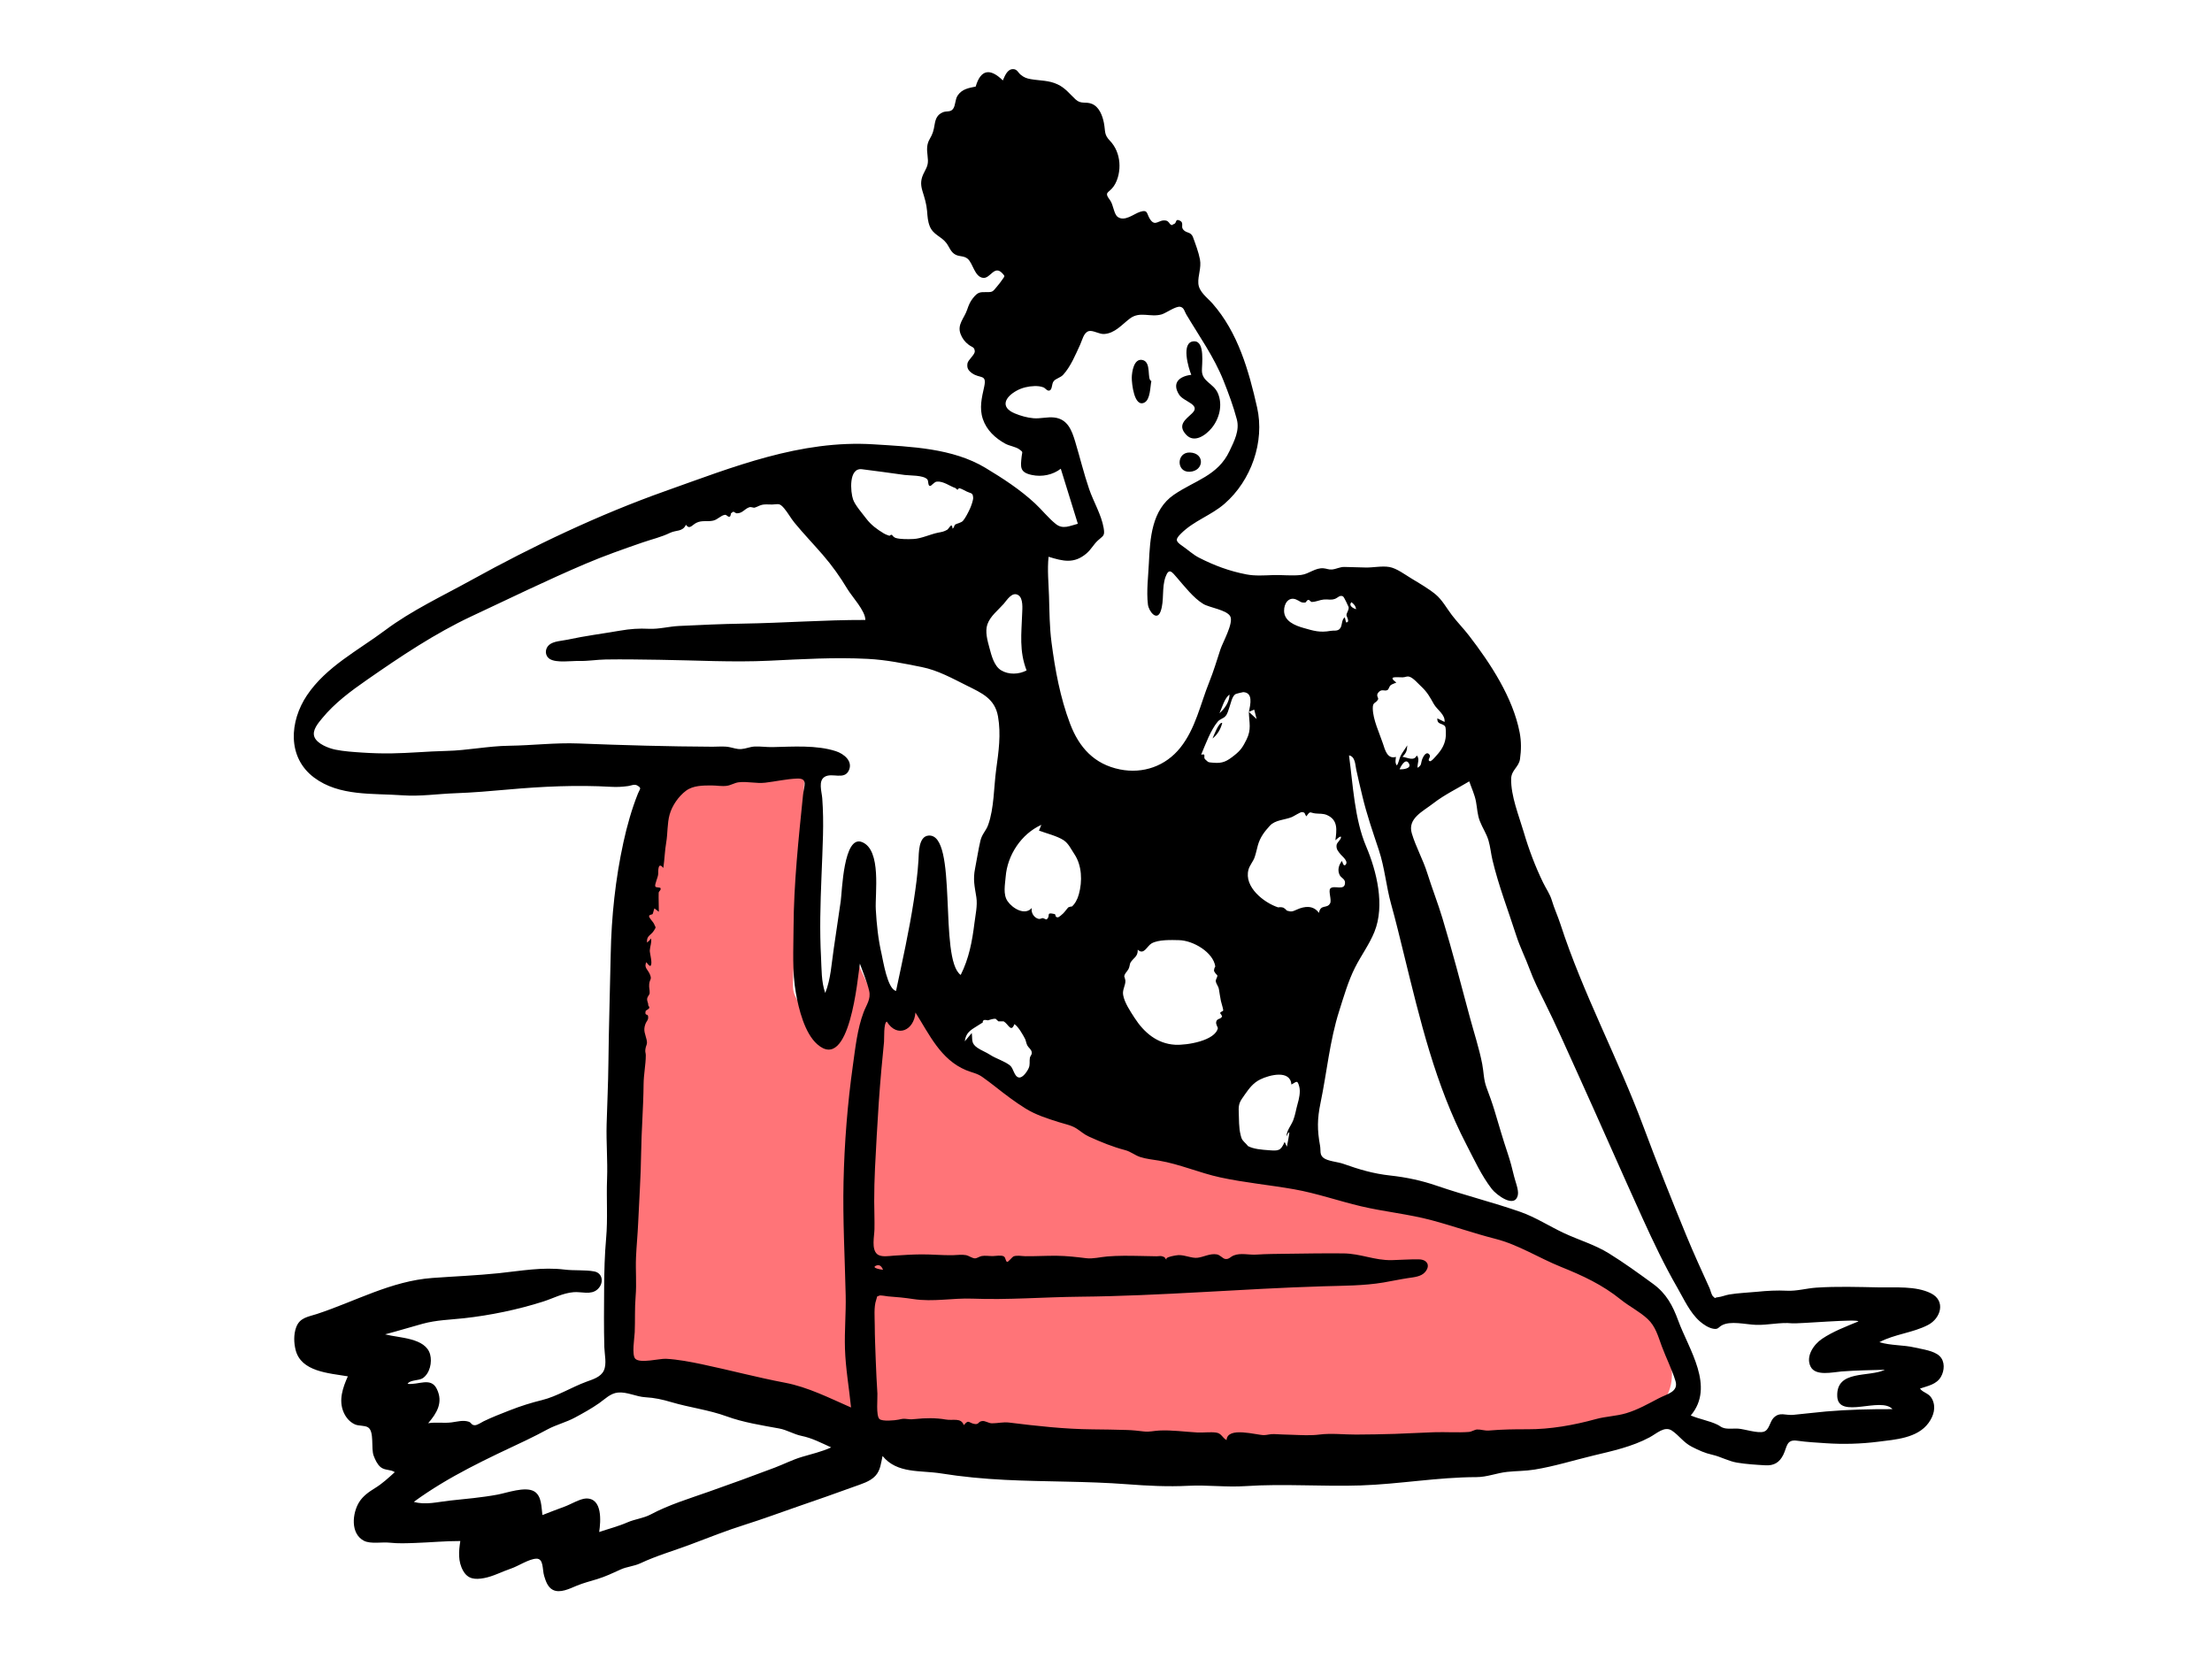
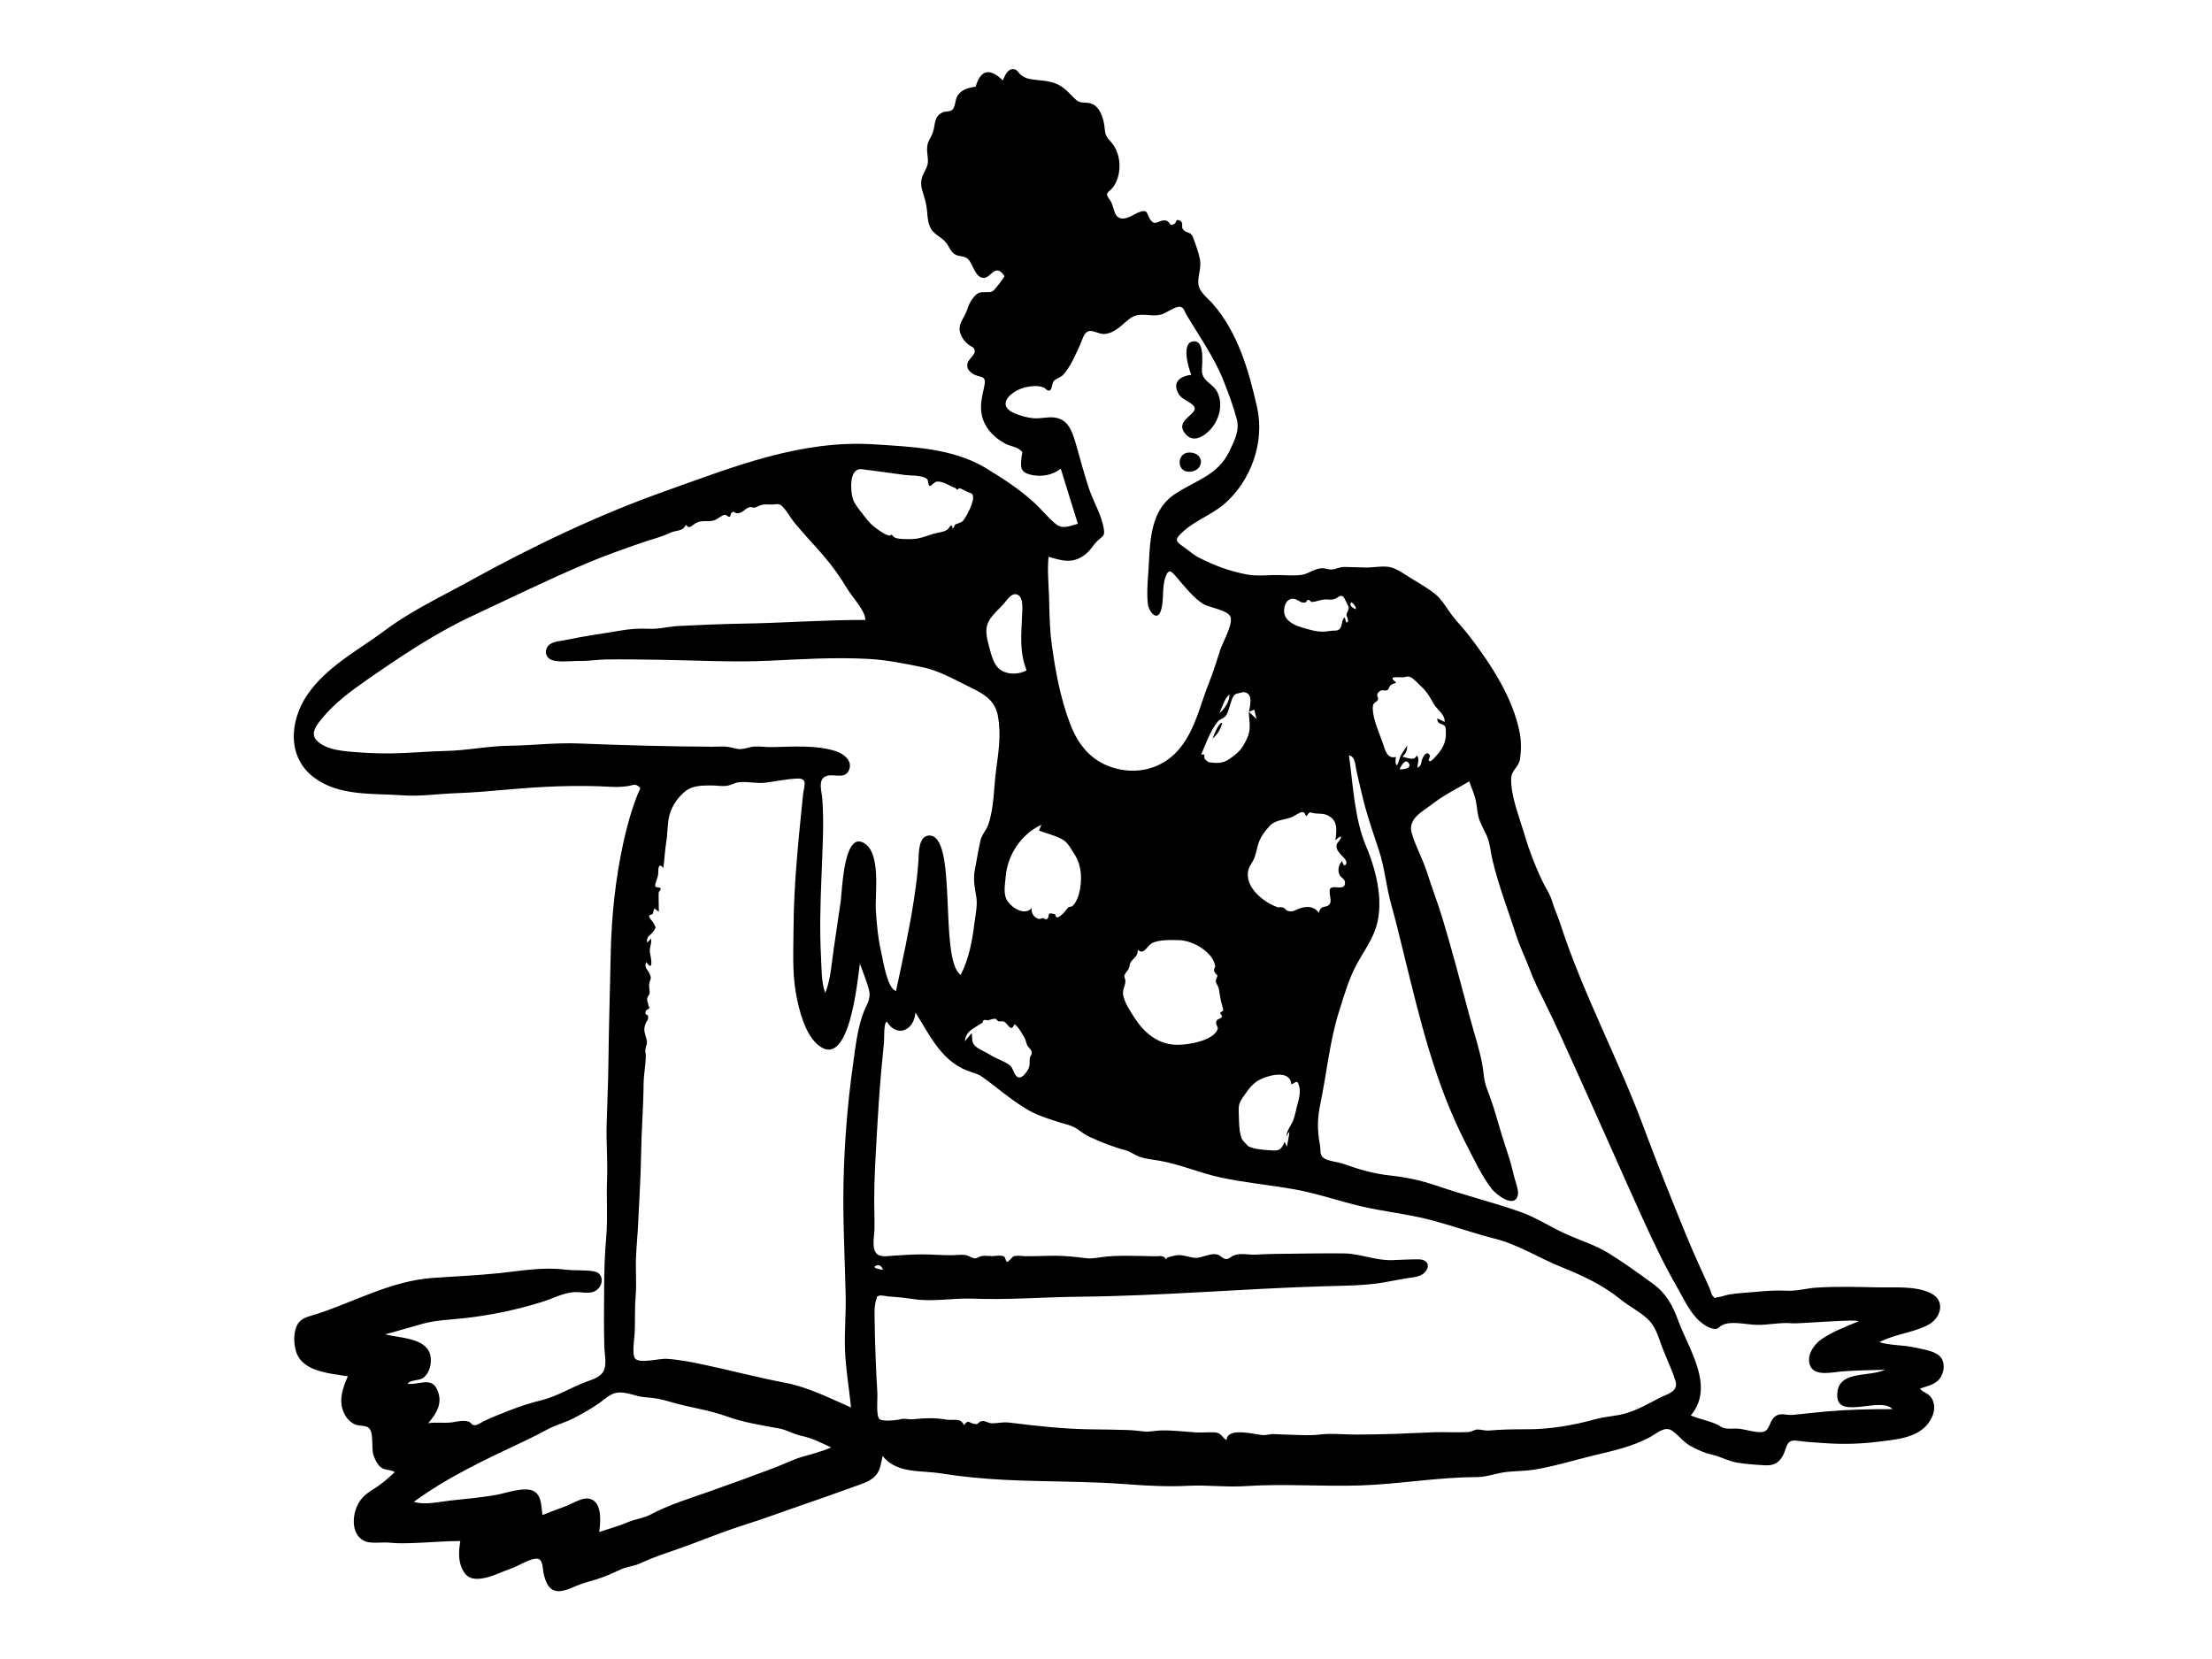
<svg xmlns="http://www.w3.org/2000/svg" width="1024" height="768" viewBox="0 0 1024 768" fill="none">
  <g clip-path="url(#clip0_1707_242)">
-     <path fill-rule="evenodd" clip-rule="evenodd" d="M281.53 633.819C281.649 593.194 282.43 552.555 283.801 511.953C284.819 481.861 286.123 451.747 288.646 421.739C289.645 409.851 290.807 397.953 292.636 386.16C293.769 378.858 294.81 370.903 297.891 364.104C298.9 361.879 299.874 360.432 302.02 359.294C309.956 355.082 320.829 354.463 329.578 353.574C343.922 352.117 358.441 351.697 372.855 351.994C372.01 367.498 371.166 383.002 370.322 398.505C369.672 410.446 369.021 422.387 368.371 434.327C367.961 441.864 366.971 449.615 367.127 457.164C367.254 463.314 374.486 469.199 378.162 474.001C382.671 460.208 387.18 446.415 391.69 432.622C394.074 438.778 396.622 444.881 399.394 450.871C401.223 454.822 403.085 458.889 405.51 462.521C407.726 465.839 408.375 466.307 412.226 465.741C416.862 465.06 420.382 463.685 423.122 467.131C425.551 470.186 427.813 473.302 430.449 476.202C459.556 508.215 504.41 528.096 545.971 537.09C570.45 542.386 595.144 546.687 619.613 552.088C656.973 560.334 695.347 568.465 731.03 582.56C736.622 584.769 742.275 587.142 747.377 590.356C753.003 593.899 757.021 599.26 760.914 604.568C770.426 617.538 781.577 638.811 766.906 652.348C755.659 662.726 738.086 663.768 723.475 664.936C708.372 666.144 693.216 666.733 678.075 667.225C636.835 668.565 595.556 668.855 554.297 668.894C516.6 668.923 478.897 668.71 441.207 667.989C424.108 667.662 407.631 668.059 391.086 663.671C357.224 654.692 323.459 645.344 289.68 636.06C286.964 635.314 284.247 634.567 281.53 633.819Z" fill="#FF7478" />
    <path fill-rule="evenodd" clip-rule="evenodd" d="M625.631 278.773C624.049 280.417 626.613 281.683 627.767 282.042C627.581 280.456 626.816 279.739 625.631 278.773ZM408.801 587.823C408.191 586.385 407.281 585.202 405.618 585.881C402.868 587.002 408.431 587.808 408.801 587.823ZM647.891 356.111C649.028 356.252 653.677 355.961 652.24 353.431C650.574 350.499 648.284 355.203 647.891 356.111ZM564.524 330.172C566.968 328.077 569.158 324.874 569.184 321.546C566.88 323.075 565.649 327.807 564.524 330.172ZM623.131 288.108C625.167 288.211 623.304 285.345 623.324 284.774C623.366 283.549 624.512 282.497 624.326 281.044C624.319 280.985 622.267 276.391 621.726 276.099C620.203 275.279 619.318 276.782 617.951 277.247C615.927 277.936 614.939 277.328 612.766 277.54C610.851 277.727 609.238 278.659 607.236 278.658C606.761 278.658 606.235 277.65 605.689 277.706C604.838 277.793 604.757 278.878 604.155 278.932C602.04 279.12 601.917 278.28 599.944 277.491C596.665 276.179 594.364 279.231 594.438 282.838C594.535 287.616 599.519 289.569 603.338 290.667C608.263 292.082 610.999 292.935 616.003 292.044C617.45 291.785 618.92 292.246 620.062 291.248C621.597 289.906 620.783 287.075 622.535 285.767C622.734 286.547 622.932 287.328 623.131 288.108ZM449.862 478.209C450.271 481.331 449.413 482.939 452.442 485.031C454.23 486.267 456.478 487.08 458.372 488.318C461.115 490.111 465.226 491.263 467.659 493.325C469.204 494.634 469.479 498.34 471.621 498.789C473.444 499.17 475.617 495.876 476.242 494.393C476.934 492.75 476.472 491.397 476.753 489.756C476.942 488.655 477.766 488.426 477.621 487.132C477.47 485.775 476.154 485.058 475.582 483.981C475.07 483.016 474.915 481.647 474.514 480.885C473.567 479.092 471.466 475.283 469.593 474.096C468.015 478.238 466.819 474.041 464.631 472.825C463.815 472.803 462.998 472.795 462.182 472.804C461.759 472.401 461.328 472.006 460.891 471.62C459.882 471.526 458.22 472.065 457.31 472.346C456.81 472.232 456.303 472.165 455.789 472.146C455.107 472.345 454.836 472.725 454.98 473.285C455.277 473.149 453.629 474.149 453.472 474.256C450.219 476.466 447.235 477.348 446.632 482.049C447.709 480.77 448.786 479.489 449.862 478.209ZM475.232 310.355C471.754 301.341 472.858 293.399 473.194 283.964C473.273 281.749 473.745 276.997 471.43 275.527C468.541 273.694 466.137 277.84 464.628 279.556C462.038 282.501 458.423 285.205 457.096 289.027C455.924 292.399 457.133 296.536 458.027 299.877C458.991 303.477 460.183 308.317 463.46 310.311C466.96 312.44 471.705 312.231 475.232 310.355ZM597.836 502.061C597.335 495.152 587.726 497.573 583.405 499.703C580.174 501.296 578.366 503.725 576.331 506.613C574.021 509.892 573.264 510.808 573.448 514.706C573.617 518.262 573.419 521.839 574.31 525.377C574.762 527.173 574.863 527.49 576.055 528.727C576.052 528.724 578.119 530.783 577.544 530.454C580.21 531.976 584.186 532.231 587.318 532.467C591.795 532.803 592.872 532.864 594.689 528.609C595.038 529.35 595.388 530.09 595.736 530.831C595.848 530.307 597.092 524.092 596.805 524.153C596.303 524.261 595.764 525.707 595.518 526.075C595.674 523.212 597.712 521.072 598.699 518.519C599.608 516.172 599.981 513.514 600.682 511.086C601.36 508.736 602.119 505.467 601.463 503.028C600.591 499.789 600.316 500.711 597.836 502.061ZM655.85 349.765C657.411 351.236 656.02 353.615 656.223 355.437C658.345 354.136 657.609 353.439 658.431 351.322C658.96 349.959 660.52 347.351 661.882 349.585C662.455 350.524 660.561 351.814 661.843 352.366C662.597 352.69 664.603 350.166 664.97 349.769C667.499 347.031 669.117 344.232 669.326 340.498C669.384 339.476 669.369 336.926 669.006 336.339C667.955 334.645 665.159 335.647 665.399 332.55C666.512 333.104 667.625 333.657 668.738 334.211C669.084 330.728 665.325 328.667 663.754 325.903C661.964 322.754 660.802 320.463 657.886 317.754C656.54 316.503 654.35 313.926 652.602 313.324C651.243 312.856 650.692 313.547 649.321 313.56C646.455 313.587 642.147 312.812 646.414 315.992C645.547 316.399 644.408 316.652 643.669 317.293C643.121 317.768 642.916 319.125 642.274 319.45C640.888 320.15 639.851 318.784 638.286 320.339C636.639 321.978 638.325 323.011 637.958 323.733C636.903 325.81 635.451 324.777 635.498 327.943C635.575 333.163 638.581 339.342 640.199 344.22C641.15 347.087 642.213 351.57 646.224 350.395C646.072 351.775 645.723 353.113 646.619 354.344C647.456 353.359 647.756 351.197 648.32 350.04C649.152 348.336 650.506 346.69 651.462 345.033C651.322 347.652 651.038 348.38 649.258 350.363C651.6 350.65 654.485 352.527 655.85 349.765ZM484.491 425.627C486.639 424 483.818 422.185 488.056 423.108C489.137 423.344 488.051 424.608 489.683 424.654C490.299 424.671 491.81 423.155 492.237 422.799C492.628 422.473 494.384 420.106 494.666 419.953C494.194 420.207 496.798 419.198 495.985 419.853C497.536 418.604 498.717 416.55 499.414 414.053C501.124 407.932 500.88 400.618 497.335 395.36C495.849 393.156 494.663 390.466 492.424 388.987C489.387 386.981 484.367 385.788 480.975 384.514L482.073 381.843C472.761 386.052 466.339 395.877 465.555 405.859C465.273 409.45 464.25 414.01 466.437 417.193C468.719 420.516 474.474 424.009 477.652 420.318C477.169 422.375 478.586 424.835 480.76 425.363C481.582 425.563 482.358 424.966 482.722 425.019C483.185 425.085 484.162 425.693 484.491 425.627ZM399.011 217.217C392.754 216.472 393.724 227.774 394.898 231.168C395.844 233.906 399.235 237.716 401.029 240.101C403.167 242.942 406.019 245.063 409.052 246.876C410.092 247.497 410.853 247.696 411.75 248.043C412.069 247.726 412.45 247.561 412.895 247.547C413.286 248.199 413.84 248.687 414.556 249.01C416.831 249.718 420.596 249.61 422.857 249.515C426.501 249.361 430.756 247.264 434.381 246.565C436.075 246.238 437.018 246.106 438.516 245.226C439.271 244.783 440.749 241.368 440.96 244.722C441.894 244.147 441.599 243.201 442.282 242.78C442.934 242.378 445.019 241.991 445.796 241.106C446.88 239.872 448.321 237.057 449.075 235.371C449.56 234.289 450.588 231.501 450.507 230.375C450.335 227.99 449.566 228.539 447.528 227.551C446.166 226.891 445.382 226.338 444.021 225.973C443.863 225.931 443.485 226.744 443.218 226.674C442.751 226.553 442.563 226.015 442.236 225.91C439.75 225.104 436.816 222.715 433.742 222.946C432.415 223.046 431.172 225.068 430.49 224.965C429.442 224.806 429.965 222.654 429.234 221.874C427.369 219.888 421.147 220.209 418.731 219.865C412.164 218.929 405.59 218.056 399.011 217.217ZM618.19 389.004C618.789 384.315 619.527 379.658 614.385 377.35C612.455 376.484 610.849 376.797 608.87 376.562C606.299 376.256 606.673 375.149 604.765 377.908C603.71 376.553 604.411 376.113 602.684 375.952C601.971 375.886 598.86 377.91 598.051 378.241C594.676 379.622 590.378 379.494 587.832 382.279C585.358 384.986 583.357 387.588 582.314 391.281C581.788 393.141 581.442 395.068 580.792 396.894C580.089 398.869 578.508 400.571 577.967 402.546C575.764 410.586 585.129 417.924 591.707 420.057C592.554 419.883 593.385 419.938 594.2 420.22C594.774 420.599 595.288 421.046 595.744 421.561C597.814 422.21 598.306 421.996 600.412 421.046C603.884 419.481 607.94 418.948 610.568 422.61C611.379 418.348 614.338 420.884 615.761 418.139C616.547 416.625 614.83 412.431 615.825 411.34C617.514 409.487 622.782 412.782 622.646 408.454C622.596 406.877 620.804 406.355 620.183 405.109C619.068 402.872 619.687 400.504 621.237 398.538C621.382 398.877 621.943 401.106 622.686 400.516C624.656 398.949 621.417 396.481 620.71 395.626C619.545 394.217 618.485 393.141 618.745 391.174C618.906 389.954 620.863 388.685 620.793 387.499C620.739 386.596 618.321 388.899 618.19 389.004ZM526.691 439.629C526.824 442.916 524.724 443.345 523.341 445.606C522.965 446.222 522.94 447.697 522.414 448.6C521.432 450.293 520.749 450.398 520.434 452.047C520.469 451.863 520.96 453.681 520.972 453.888C521.107 456.208 519.494 458.063 519.938 460.614C520.561 464.203 523.288 468.2 525.211 471.185C529.558 477.933 535.635 483.164 543.96 483.641C549.52 483.96 562.601 481.737 563.793 475.924C563.479 475.25 563.213 474.556 562.996 473.842C562.868 472.809 563.251 472.104 564.145 471.727C564.831 471.546 565.368 471.165 565.755 470.582C565.567 469.991 565.257 469.471 564.827 469.023C564.981 468.245 566.292 468.207 566.271 467.705C566.232 466.771 565.41 464.43 565.19 463.365C564.808 461.525 564.599 459.773 564.264 457.921C563.992 456.423 563.073 455.683 562.837 454.309C562.675 453.372 563.627 452.522 563.546 451.528C562.92 450.967 562.411 450.313 562.021 449.566C561.977 448.79 562.168 448.07 562.594 447.407C561.66 440.87 552.41 435.379 545.83 435.229C542.295 435.148 536.259 434.894 533.08 436.741C530.955 437.975 529.53 442.352 526.691 439.629ZM384.782 670.044C380.135 667.949 375.973 665.717 370.996 664.7C367.404 663.965 364.32 661.947 360.71 661.289C352.713 659.831 344.076 658.486 336.406 655.682C328.182 652.674 319.226 651.597 310.797 649.097C306.647 647.866 303.025 647.059 298.733 646.821C294.551 646.59 290.252 644.258 286.072 644.652C282.578 644.982 280.086 647.666 277.352 649.579C273.807 652.06 269.941 654.199 266.131 656.248C262.088 658.423 257.584 659.513 253.594 661.634C250.281 663.394 247.027 665.112 243.611 666.726C225.462 675.302 207.937 683.313 191.57 695.245C196.848 696.851 202.852 695.25 208.097 694.684C215.552 693.878 222.98 693.273 230.361 691.892C234.68 691.085 243.11 688.004 247.234 690.372C250.858 692.452 250.58 697.792 251.1 701.364C254.521 700.044 257.927 698.69 261.378 697.45C264.092 696.475 268.496 693.794 271.262 693.7C278.967 693.439 278.125 704.252 277.375 709.214C281.877 707.685 286.158 706.618 290.522 704.724C294.02 703.205 297.883 702.87 301.281 701.059C309.724 696.559 319.092 693.739 328.132 690.545C338.331 686.94 348.508 683.268 358.62 679.422C362.776 677.841 366.875 675.754 371.127 674.472C375.705 673.091 380.392 672.053 384.782 670.044ZM485.413 257.744C484.767 263.826 485.433 269.959 485.619 276.048C485.837 283.178 485.846 290.232 486.769 297.32C488.435 310.107 490.78 322.897 495.358 334.996C499.526 346.016 506.56 353.808 518.472 356.19C529.174 358.329 539.604 354.66 546.415 346.109C553.48 337.242 555.65 326.043 559.787 315.766C561.81 310.741 563.308 305.688 564.995 300.546C566.007 297.466 571.023 288.624 569.588 285.46C568.187 282.371 559.92 281.315 557.058 279.598C552.511 276.869 548.306 271.398 544.836 267.4C542.511 264.721 541.153 262.74 539.585 266.99C537.7 272.097 539.066 277.997 537.307 282.951C535.576 287.822 531.798 283.017 531.41 279.842C530.666 273.746 531.561 266.821 531.849 260.694C532.386 249.276 533.135 236.07 543.431 229.03C553.189 222.358 563.78 220.282 569.198 208.763C571.37 204.145 573.923 199.307 572.566 194.14C570.998 188.177 568.677 181.941 566.394 176.21C562.008 165.204 555.139 155.621 549.134 145.516C548.323 144.153 548.153 142.406 546.381 142.021C544.377 141.585 539.699 144.994 537.756 145.544C532.465 147.04 527.737 143.936 523.069 147.449C519.323 150.269 516.147 154.327 511.093 154.622C508.917 154.749 505.964 152.806 504.089 153.27C501.7 153.861 501.009 157.426 500.088 159.429C497.973 164.025 495.613 169.784 492.125 173.541C490.941 174.816 488.849 175.21 487.838 176.397C486.661 177.776 487.315 180.576 485.629 180.827C484.652 180.972 483.872 179.647 483.05 179.331C481.653 178.793 480.283 178.69 478.788 178.734C476.022 178.815 473.152 179.483 470.721 180.807C465.068 183.885 462.979 188.566 469.773 191.381C472.496 192.51 475.453 193.35 478.399 193.612C481.632 193.899 484.903 192.89 488.1 193.284C494.265 194.043 496.161 199.199 497.757 204.497C499.951 211.785 501.724 219.164 504.188 226.376C506.201 232.268 509.858 238.257 510.914 244.412C511.563 248.193 510.713 247.911 508.189 250.249C506.266 252.029 505.11 254.366 503.027 256.152C497.219 261.131 492.158 259.804 485.413 257.744ZM860.289 611.727C860.112 610.428 832.583 612.912 829.455 612.59C824.111 612.04 818.422 613.503 812.897 613.316C808.013 613.15 800.968 611.253 796.936 613.624C795.441 614.503 795.404 615.541 793.044 615.093C790.851 614.677 788.541 613.127 786.899 611.69C782.33 607.692 779.538 601.402 776.55 596.217C770.569 585.841 765.447 575.09 760.483 564.178C750.258 541.703 740.42 519.1 730.206 496.62C725.154 485.501 720.283 474.362 714.834 463.449C712.509 458.791 709.956 453.682 708.166 448.803C706.215 443.482 703.65 438.487 701.901 433.032C698.194 421.479 693.764 410.098 690.926 398.217C690.207 395.209 689.94 392.059 689.074 389.094C688.15 385.927 686.263 383.219 685.08 380.153C683.874 377.029 683.871 374.241 683.271 371.048C682.672 367.866 681.21 364.764 680.157 361.716C674.736 364.985 668.563 367.96 663.574 371.845C658.667 375.668 651.507 378.87 653.561 385.781C655.429 392.067 658.737 397.847 660.705 404.125C662.913 411.168 665.625 418.053 667.756 425.112C672.329 440.267 676.332 455.6 680.427 470.891C682.351 478.075 684.755 485.273 686.165 492.58C686.899 496.381 686.779 499.78 688.161 503.462C689.511 507.061 690.791 510.582 691.9 514.267C693.874 520.826 695.758 527.399 697.942 533.89C699.124 537.403 700.069 540.955 700.909 544.564C701.418 546.745 703.149 550.94 702.662 553.198C701.264 559.7 692.664 553.075 690.606 550.421C685.831 544.265 682.406 536.734 678.83 529.841C664.472 502.163 657.412 472.31 650.009 442.18C648.063 434.259 646.184 426.409 643.997 418.57C641.705 410.356 641.038 401.768 638.333 393.6C635.538 385.161 632.687 377.028 630.634 368.345C629.685 364.325 628.681 360.307 627.838 356.264C627.388 354.105 627.369 350.134 624.494 349.704C626.345 363.252 627.029 379.124 632.428 391.83C637.322 403.354 641.212 419.143 636.264 431.378C633.885 437.262 630.121 442.287 627.291 447.892C624.126 454.159 622.064 461.354 619.943 468.032C615.551 481.86 614.255 496.403 611.316 510.548C609.775 517.962 609.745 523.033 611.082 530.328C611.512 532.677 610.753 534.544 612.731 536.05C614.721 537.565 619.323 537.871 621.782 538.74C629.247 541.379 635.665 543.315 643.57 544.18C651.037 544.998 658.049 546.481 665.161 548.927C677.977 553.334 691.304 556.628 703.897 561.046C710.785 563.463 717.428 567.769 724.05 570.857C730.938 574.07 738.245 576.169 744.738 580.179C751.733 584.497 758.65 589.512 765.278 594.353C771.418 598.837 774.361 604.411 776.917 611.389C781.776 624.655 794.027 641.871 782.711 655.257C786.678 656.981 791.218 657.666 795.019 659.509C796.331 660.146 796.722 660.767 798.214 661.133C800.165 661.612 802.676 661.229 804.674 661.359C807.564 661.547 813.654 663.626 816.472 662.786C819.106 662 819.221 658.179 821.113 656.293C823.919 653.497 826.612 655.3 830.045 654.989C835.13 654.528 840.196 653.861 845.284 653.417C855.55 652.522 865.787 652.311 876.087 652.335C870.725 646.384 851.006 657.215 850.522 646.435C849.961 633.961 865.186 637.703 872.587 634.105C865.86 634.303 859.133 634.368 852.419 634.901C848.345 635.225 840.512 637.175 838.208 632.698C835.732 627.884 839.716 622.316 843.447 619.802C848.61 616.324 854.577 614.106 860.289 611.727ZM299.213 445.402C297.979 447.862 299.89 448.853 300.756 450.836C301.952 453.576 300.771 453.031 300.531 455.609C300.37 457.338 300.842 458.154 300.744 459.773C300.703 460.462 299.723 461.377 299.608 462.161C299.401 463.568 300.162 464.216 300.079 465.238C300.038 465.745 300.694 465.835 300.56 466.57C300.444 467.211 298.968 467.662 298.881 468.065C298.381 470.402 299.782 469.232 299.996 470.34C300.354 472.189 299.314 472.506 298.722 474.207C297.701 477.14 298.688 478.507 299.319 481.257C299.853 483.576 299.06 483.592 298.759 485.807C298.576 487.15 298.964 487.314 298.958 488.563C298.94 492.877 297.975 497.363 297.935 501.934C297.84 512.752 296.924 523.413 296.787 534.205C296.652 544.809 295.88 555.545 295.416 566.282C295.19 571.517 294.659 576.734 294.43 581.97C294.163 588.05 294.758 594.101 294.246 600.157C293.781 605.662 294.06 611.185 293.832 616.705C293.725 619.324 292.377 627.249 294.097 629.01C296.331 631.296 305.383 628.862 308.311 629.023C313.815 629.324 319.618 630.432 325.011 631.568C337.792 634.26 350.602 637.688 363.388 640.103C374.049 642.116 384.051 647.237 393.974 651.571C393.065 642.455 391.46 633.562 391.163 624.374C390.897 616.116 391.675 607.901 391.492 599.653C391.101 582.055 390.104 564.652 390.497 547.057C390.898 529.165 392.34 510.896 394.831 493.174C395.976 485.031 396.869 476.356 399.782 468.619C401.102 465.114 403.251 462.544 402.359 458.688C401.392 454.512 399.482 450.146 398.07 446.096C397.032 452.692 393.374 496.645 378.346 483.432C372.478 478.273 369.761 467.096 368.449 459.772C366.677 449.871 367.313 439.465 367.359 429.446C367.451 409.033 369.696 388.208 371.755 367.907C372.166 363.852 374.214 360.226 369.012 360.42C364.135 360.603 359.123 361.758 354.273 362.327C350.075 362.819 345.86 361.621 341.86 362.157C340.026 362.403 338.404 363.489 336.552 363.764C334.215 364.111 331.773 363.603 329.42 363.606C325.455 363.611 320.858 363.59 317.567 366.057C314.11 368.648 311.146 372.936 309.985 377.082C308.825 381.229 309.135 385.896 308.401 390.038C307.782 393.529 307.65 397.837 307.071 401.802C304.562 398.658 304.723 403.196 304.696 404.537C304.665 406.157 302.922 409.435 303.371 410.385C303.661 410.998 305.609 410.674 305.774 411.154C306.113 412.144 304.94 412.562 304.919 413.302C304.836 416.186 305.001 419.167 304.994 422.075C304.314 421.555 303.632 421.035 302.951 420.514C302.593 421.292 302.48 422.306 302.139 423.093C301.985 423.451 300.547 423.352 300.479 424.056C300.39 424.975 302.402 426.745 302.79 427.749C303.485 429.543 303.928 428.835 302.75 430.769C301.394 432.996 299.174 433.12 299.529 436.357C300.247 435.807 300.873 435.167 301.409 434.438C301.745 436.37 300.905 438.073 300.803 439.997C300.736 441.255 302.267 446.276 301.113 447.116C300.628 447.47 299.331 445.538 299.213 445.402ZM400.607 286.994C400.616 282.756 394.429 276.238 392.301 272.691C388.907 267.032 385.257 261.909 380.942 256.908C376.607 251.884 371.979 247.095 367.775 241.961C366.035 239.838 364.744 237.358 362.97 235.279C360.753 232.683 360.285 233.481 357.539 233.55C355.451 233.603 354.089 233.248 352.159 233.868C351.134 234.197 350.47 234.686 349.369 234.989C348.68 235.18 347.771 234.511 346.846 234.834C344.558 235.631 343.78 237.671 341.019 237.629C340.688 237.624 339.628 236.839 339.475 236.883C339.288 236.937 338.43 237.592 338.46 237.585C338.276 237.627 338.329 238.926 337.839 239.151C337.001 239.537 336.407 238.243 335.644 238.327C333.716 238.539 332.282 240.529 330.149 241.011C327.409 241.63 325.039 240.727 322.422 242.002C320.331 243.02 319.274 245.336 317.535 242.942C315.96 246.286 313.061 245.273 310.165 246.682C306.127 248.647 301.75 249.643 297.45 251.127C288.603 254.18 279.694 257.308 271.07 260.983C253.181 268.607 235.857 277.061 218.368 285.257C201.264 293.273 185.444 303.902 170.051 314.602C162.504 319.847 155.001 325.357 149.114 332.54C147.33 334.716 144.351 338.096 145.553 341.158C146.825 344.396 152.201 346.406 155.241 347.027C159.227 347.843 163.609 348.116 167.667 348.387C172.048 348.681 176.754 348.826 181.09 348.767C189.636 348.649 198.018 347.816 206.604 347.627C216.371 347.411 225.946 345.351 235.693 345.229C246.408 345.095 257.001 343.752 267.732 344.171C288.416 344.981 309.082 345.578 329.827 345.678C332.408 345.69 334.939 345.379 337.474 345.829C339.531 346.193 341.017 346.913 343.223 346.755C345.278 346.608 347.183 345.709 349.277 345.6C352.027 345.457 354.844 345.91 357.608 345.853C366.94 345.662 378.008 344.814 387.004 347.765C390.577 348.938 395.069 352.353 392.891 356.779C390.737 361.155 385.235 357.588 381.829 359.577C378.656 361.43 380.416 366.486 380.64 369.509C381.063 375.237 381.14 380.935 380.989 386.675C380.656 399.351 379.884 412.012 379.736 424.692C379.665 430.851 379.753 437.008 380.078 443.159C380.365 448.588 380.174 454.497 382.03 459.678C384.615 453.209 384.93 446.067 385.955 439.25C387.065 431.875 388.15 424.5 389.205 417.116C389.832 412.73 390.483 386.388 399.066 389.829C408.19 393.486 405.018 413.751 405.432 421.037C405.823 427.914 406.526 434.765 408.084 441.484C408.809 444.607 410.801 457.869 414.805 458.726C417.742 444.847 420.847 430.99 423.006 416.962C423.959 410.77 424.8 404.531 425.18 398.275C425.378 395.019 425.137 387.192 429.844 386.813C443.68 385.698 434.398 443.995 444.737 451.329C448.561 443.722 450.056 435.789 451.094 427.356C451.566 423.517 452.576 419.195 451.979 415.345C451.196 410.308 450.346 407.22 451.398 402.015C452.258 397.754 452.877 393.379 453.871 389.155C454.588 386.111 456.459 384.625 457.446 381.88C460.227 374.151 460.048 364.367 461.157 356.254C462.28 348.037 463.464 339.959 462.008 331.67C460.567 323.461 454.562 320.851 447.735 317.462C440.856 314.048 434.219 310.296 426.665 308.79C418.183 307.1 410.399 305.46 401.717 305.011C386.395 304.22 371.379 305.138 356.126 305.864C339.166 306.672 322.189 305.665 305.238 305.432C296.998 305.319 288.603 305.16 280.377 305.294C276.255 305.362 272.256 306.077 268.107 305.973C264.572 305.885 257.662 306.975 254.568 305.095C252.14 303.62 252.143 300.352 254.193 298.551C256.224 296.766 260.207 296.672 262.743 296.121C270.848 294.362 278.927 293.352 287.09 291.94C291.791 291.127 295.735 290.857 300.446 291.086C305.021 291.31 309.687 290.002 314.313 289.78C324.116 289.312 333.976 288.848 343.784 288.695C362.792 288.399 381.581 286.948 400.607 286.994ZM410.526 472.919C408.997 473.509 409.386 480.814 409.247 482.273C408.834 486.642 408.381 491.006 407.992 495.377C407.094 505.468 406.418 515.581 405.866 525.696C405.315 535.812 404.661 545.96 404.694 556.094C404.709 560.408 404.902 564.718 404.815 569.032C404.75 572.257 403.331 578.291 406.083 580.582C407.929 582.119 411.545 581.427 413.702 581.285C417.964 581.006 422.237 580.721 426.51 580.689C431.446 580.651 436.348 581.182 441.287 581.053C443.182 581.004 445.298 580.688 447.174 581.045C448.533 581.306 450.016 582.478 451.291 582.529C452.229 582.567 453.442 581.636 454.479 581.453C456.093 581.168 457.987 581.498 459.629 581.478C460.797 581.464 463.613 580.936 464.687 581.626C465.734 582.298 465.331 583.829 466.288 584.168C466.652 584.297 468.73 581.829 469.086 581.673C470.677 580.979 472.997 581.519 474.674 581.538C479.502 581.592 484.333 581.287 489.163 581.333C493.871 581.377 498.412 581.925 502.931 582.472C505.919 582.834 509.35 581.927 512.522 581.661C517.593 581.236 522.686 581.315 527.77 581.417C530.322 581.468 532.876 581.508 535.428 581.571C536.032 581.586 537.228 581.351 537.811 581.525C540.153 582.228 538.667 582.269 540.322 583.338C538.151 581.935 545.18 581.021 545.585 581.018C548.775 580.994 551.698 582.561 554.353 582.254C557.229 581.922 560.165 580.145 563.329 580.696C564.808 580.954 566.036 582.608 567.135 582.798C568.911 583.105 569.518 581.822 571.147 581.18C574.397 579.898 578.168 581.015 581.561 580.793C586.324 580.482 590.91 580.471 595.691 580.407C604.414 580.292 613.136 580.148 621.86 580.233C629.893 580.311 636.347 583.532 644.336 583.357C648.526 583.266 652.787 582.9 656.971 583.001C660.564 583.086 662.399 585.764 659.683 588.91C657.847 591.037 654.475 591.262 651.886 591.651C648.043 592.23 644.269 593.062 640.439 593.704C631.332 595.23 621.8 595.183 612.588 595.46C575.019 596.591 537.442 599.931 499.85 600.284C483.344 600.439 466.661 601.829 450.207 601.181C441.028 600.819 432.055 602.792 422.805 601.374C418.905 600.776 415.071 600.413 411.139 600.132C410.627 600.096 407.624 599.515 407.057 599.773C405.382 600.536 406.317 599.839 405.614 601.776C404.461 604.958 404.942 610.033 404.948 613.421C404.96 618.82 405.223 624.23 405.404 629.626C405.579 634.796 405.866 639.962 406.174 645.127C406.301 647.264 405.46 655.299 407.108 656.892C408.383 658.126 414.348 657.542 415.962 657.197C417.898 656.783 418.079 656.681 420.175 656.927C421.721 657.109 422.271 657.064 423.819 656.897C428.252 656.418 433.329 656.333 437.78 657.134C441.234 657.755 444.862 656.116 446.184 659.749C448.419 657.013 448.368 658.589 450.824 659.139C453.354 659.704 452.579 658.07 454.723 657.845C456.234 657.687 457.582 658.881 459.216 658.892C461.915 658.909 464.343 658.196 467.229 658.556C479.971 660.146 492.893 661.575 505.742 661.693C511.073 661.743 516.341 661.825 521.643 661.987C524.348 662.069 526.906 662.351 529.566 662.67C532.073 662.972 534.043 662.369 536.649 662.237C542.412 661.943 548.458 662.821 554.222 663.136C556.932 663.284 560.326 662.818 562.925 663.174C565.537 663.531 565.734 665.515 567.811 666.665C568.139 660.228 581.6 664.351 585.104 664.359C586.48 664.363 588.161 663.777 589.822 663.883C592.571 664.06 595.339 664.105 598.092 664.202C602.482 664.356 606.725 664.622 610.895 664.09C616.343 663.396 622.26 664.136 627.763 664.102C633.755 664.064 639.748 663.983 645.737 663.787C651.805 663.588 657.862 663.217 663.929 663.022C669.199 662.852 674.79 663.277 679.985 662.891C681.332 662.791 682.62 661.804 683.824 661.753C685.493 661.682 687.362 662.399 689.288 662.234C695.359 661.716 701.016 661.631 707.152 661.652C717.678 661.688 728.614 659.744 738.706 656.956C743.358 655.671 748.193 655.601 752.812 654.223C758.144 652.631 763.027 649.856 767.934 647.288C771.777 645.276 777.18 644.34 775.615 639.253C773.945 633.822 771.278 628.556 769.29 623.221C767.562 618.583 766.46 614.064 762.714 610.575C759.012 607.127 754.283 604.812 750.339 601.633C741.743 594.705 732.77 590.562 722.591 586.459C712.331 582.323 702.971 576.224 692.193 573.474C682.185 570.92 672.543 567.496 662.737 564.879C652.008 562.016 640.944 560.978 630.123 558.433C619.752 555.993 609.57 552.405 599.062 550.547C587.693 548.538 576.219 547.504 564.892 545.052C555.289 542.974 546.127 538.903 536.474 537.279C533.654 536.804 530.605 536.514 527.876 535.628C525.324 534.799 523.498 533.121 520.918 532.441C514.962 530.872 509.786 528.733 504.147 526.183C501.776 525.11 500.462 523.792 498.407 522.462C495.956 520.877 492.817 520.314 490.066 519.44C484.767 517.757 479.489 516.102 474.735 513.147C469.807 510.085 465.28 506.623 460.744 503.045C458.823 501.53 456.769 500.009 454.8 498.592C452.374 496.847 449.885 496.531 447.166 495.391C435.373 490.443 430.209 478.827 423.785 468.72C423.182 476.905 415.351 480.703 410.526 472.919ZM578.129 329.544C578.942 325.878 580.101 320.617 575.532 320.411C575.238 320.399 572.211 321.155 571.899 321.356C570.342 322.357 569.753 325.696 569.159 327.317C568.636 328.747 568.273 330.651 567.111 331.731C565.965 332.798 564.768 332.824 563.698 334.102C560.443 337.991 558.018 344.671 556.049 349.366C558.72 348.72 556.779 350.512 557.915 351.533C559.69 353.127 559.137 352.839 561.66 353.086C566.056 353.516 568.062 352.345 571.499 349.607C574.414 347.285 575.35 345.764 577.028 342.412C579.427 337.624 578.257 334.573 578.124 329.541C579.327 330.648 580.53 331.755 581.733 332.863C581.36 331.412 580.986 329.961 580.613 328.511L578.129 329.544ZM451.677 40.07C454.013 32.074 458.377 31.483 464.244 37.228C465.174 35.173 466.275 31.982 468.98 32C470.897 32.013 471.236 33.563 472.522 34.609C474.074 35.874 475.284 36.318 477.254 36.655C481.553 37.39 485.548 37.138 489.594 39.06C493.28 40.81 495.033 43.366 497.871 45.987C500.526 48.439 502.463 46.851 505.494 48.092C508.864 49.472 510.371 53.556 511.024 56.865C511.821 60.913 510.991 62.203 513.805 65.142C516.459 67.915 517.867 71.446 518.187 75.256C518.488 78.859 517.693 83.135 515.613 86.173C513.272 89.595 510.846 88.649 513.894 92.714C515.428 94.761 515.601 99.118 517.446 100.43C520.674 102.723 524.842 99.024 527.693 98.093C531.567 96.828 530.703 98.944 532.402 101.496C534.913 105.266 536.406 101.376 539.831 102.129C541.09 102.406 541.459 103.765 541.902 103.928C543.466 104.508 541.805 104.293 543.592 103.648C544.78 103.22 543.966 100.916 546.359 102.231C548.022 103.146 546.77 104.773 547.526 105.951C549.011 108.267 551.216 106.917 552.314 109.906C553.406 112.883 554.885 116.831 555.492 120.086C556.232 124.04 554.495 127.481 554.749 131.222C555.015 135.129 558.886 137.762 561.294 140.501C573.103 153.925 578.103 171.581 581.955 188.647C585.536 204.508 579.234 222.464 566.86 233.214C560.587 238.664 552.75 241.001 546.726 246.999C544.052 249.661 544.087 250.504 547.273 252.686C549.883 254.473 552.277 256.75 555.043 258.162C562.154 261.792 569.083 264.385 577.023 265.909C581.027 266.678 585.196 266.37 589.247 266.226C593.464 266.076 598.224 266.674 602.346 266.159C605.987 265.704 608.867 262.765 612.679 263.077C614.173 263.199 615.089 263.77 616.61 263.635C618.607 263.459 620.287 262.402 622.411 262.456C625.64 262.538 628.835 262.592 631.957 262.71C635.503 262.842 639.671 261.871 643.2 262.484C646.549 263.065 650.532 266.077 653.445 267.833C657.036 269.998 661.347 272.502 664.562 275.147C667.599 277.647 669.741 281.625 672.11 284.729C674.615 288.013 677.514 290.947 680.033 294.216C689.951 307.085 700.398 322.936 703.499 339.138C704.284 343.238 704.241 347.287 703.65 351.405C703.121 355.083 699.67 356.481 699.565 360.435C699.352 368.437 703.186 377.714 705.412 385.298C707.757 393.283 710.694 401.039 714.331 408.548C715.739 411.456 717.524 413.86 718.41 416.872C719.492 420.551 721.14 424.041 722.345 427.752C732.771 459.851 748.933 489.732 760.714 521.344C767.045 538.331 773.74 555.172 780.643 571.942C784.04 580.198 787.72 588.201 791.413 596.331C791.899 597.399 792.244 599.458 793.09 600.193C794.519 601.435 793.259 600.728 795.26 600.517C796.986 600.335 798.778 599.548 800.52 599.256C804.724 598.55 809.03 598.429 813.27 598.011C818.142 597.529 822.431 597.278 827.306 597.514C831.843 597.734 836.309 596.386 840.825 596.087C850.506 595.446 860.053 595.784 869.727 595.965C877.265 596.106 886.917 595.21 893.892 598.71C900.88 602.216 898.469 610.29 892.543 613.365C885.442 617.05 877.084 617.576 870.027 621.331C875.323 622.961 881.045 622.541 886.44 623.813C889.917 624.633 895.292 625.239 897.913 627.777C900.451 630.236 900.194 634.471 898.519 637.355C896.433 640.945 892.421 641.565 888.81 642.81C890.437 644.966 892.966 644.798 894.43 647.639C896.375 651.418 895.159 655.455 892.777 658.722C887.608 665.815 877.372 666.414 869.381 667.425C861.529 668.419 853.283 668.657 845.378 668.119C840.874 667.812 836.43 667.587 831.982 666.953C826.865 666.223 827.357 669.808 825.534 673.477C823.77 677.029 821.224 678.551 817.284 678.332C813.03 678.094 808.313 677.805 804.099 677.092C800.064 676.41 796.57 674.327 792.7 673.459C789.215 672.676 786.448 671.412 783.137 669.717C779.337 667.772 777.316 664.517 773.99 662.282C770.576 659.988 767.004 663.592 763.647 665.386C755.488 669.745 746.534 671.673 737.61 673.816C728.51 676.002 719.648 678.799 710.393 680.312C706.086 681.015 701.995 680.921 697.708 681.378C692.768 681.905 688.486 683.792 683.441 683.802C665.625 683.839 647.694 687.055 629.87 687.65C612.225 688.239 594.294 686.779 576.668 687.961C567.656 688.566 558.934 687.353 549.972 687.819C540.727 688.301 531.155 687.814 521.929 687.108C502.783 685.643 484.232 686.024 465.287 685.075C455.432 684.581 445.384 683.653 435.653 682.088C426.112 680.554 415.315 682.321 408.567 674.021C407.825 677.275 407.622 680.649 405.244 683.215C402.743 685.913 398.714 687.002 395.366 688.231C386.817 691.368 378.175 694.348 369.567 697.325C361.408 700.148 353.196 703.205 344.972 705.792C336.328 708.511 328.105 711.807 319.607 714.999C311.907 717.891 303.929 720.176 296.509 723.663C293.448 725.101 290.242 725.22 287.316 726.563C283.702 728.221 280.345 729.812 276.473 731.008C273.152 732.034 270.114 732.772 266.9 734.106C263.718 735.427 259.21 737.721 255.88 735.964C253.539 734.73 252.62 731.894 251.9 729.526C250.998 726.565 251.767 721.427 248.261 721.56C244.797 721.691 239.907 725.025 236.511 726.156C232.448 727.51 228.289 729.774 224.104 730.541C219.914 731.308 216.616 731.078 214.418 727.182C211.944 722.798 212.356 718.152 213.096 713.383C205.964 713.366 199.358 714.036 192.164 714.28C188.201 714.415 184.347 714.591 180.395 714.154C176.828 713.761 171.525 714.879 168.431 713.247C162.142 709.927 163.078 700.537 166.25 695.402C168.012 692.551 170.773 690.629 173.579 688.899C177.098 686.731 179.678 684.272 182.76 681.51C180.75 680.125 178.136 680.798 176.165 679.148C174.634 677.868 173.681 675.732 172.982 673.91C171.679 670.513 173.358 662.72 170.418 660.795C168.848 659.768 166.067 660.203 164.273 659.379C161.822 658.254 160.101 656.179 159.045 653.71C156.667 648.144 158.705 642.35 161.025 637.15C152.235 635.651 139.349 635.055 136.835 624.876C136.031 621.625 135.921 617.861 137.027 614.664C138.669 609.92 142.493 609.664 146.733 608.273C164.46 602.455 181.063 593.007 200.162 591.606C210.392 590.856 220.696 590.461 230.914 589.4C241.177 588.334 251.071 586.453 261.402 587.73C265.797 588.273 270.885 587.789 275.089 588.584C279.154 589.351 279.669 594.146 276.562 596.914C273.542 599.603 269.162 597.883 265.566 598.185C260.47 598.612 256.177 601.023 251.419 602.541C239.744 606.267 226.951 608.911 214.776 610.249C208.24 610.967 202.067 611.063 195.669 612.806C189.857 614.39 184.105 616.189 178.273 617.705C184.645 619.409 196.988 619.219 199.109 626.982C200.106 630.635 199 635.69 195.788 637.949C193.923 639.261 189.849 638.662 188.675 640.622C193.692 641.238 199.414 637.378 202.168 642.898C205.311 649.197 202.236 654.169 198.215 658.846C201.768 658.257 205.421 658.928 209.009 658.473C211.778 658.121 214.364 657.288 216.995 658.155C218.315 658.59 218.141 659.766 219.808 659.773C221.02 659.778 222.835 658.46 223.887 657.952C227.885 656.022 231.942 654.452 236.074 652.841C241.102 650.881 245.88 649.374 250.898 648.144C257.827 646.444 264.782 642.081 271.542 639.614C274.406 638.569 278.088 637.498 279.511 634.516C280.979 631.44 279.854 626.936 279.764 623.683C279.509 614.531 279.618 605.366 279.674 596.212C279.721 588.513 279.906 580.959 280.591 573.29C281.41 564.113 280.677 554.969 281.028 545.778C281.351 537.338 280.594 528.918 280.824 520.481C281.081 511.082 281.551 501.717 281.648 492.307C281.821 475.404 282.39 458.521 282.717 441.622C283.053 424.263 284.893 406.897 288.603 389.923C290.265 382.32 292.435 374.576 295.328 367.352C296.244 365.064 297.204 364.934 295.002 363.626C293.696 362.851 292.083 363.717 290.802 363.889C288.108 364.249 285.703 364.408 282.961 364.247C267.243 363.326 250.969 364.071 235.308 365.484C227.163 366.219 218.974 366.919 210.796 367.211C202.64 367.501 194.484 368.766 186.327 368.168C172.66 367.167 157.072 368.731 145.359 359.928C132.86 350.536 134.037 333.895 142.108 321.872C151.015 308.603 165.892 301.043 178.315 291.745C190.52 282.61 204.866 275.91 218.177 268.553C246.672 252.802 277.292 238.223 307.972 227.338C339.186 216.265 370.505 203.535 404.501 205.699C421.724 206.795 440.993 207.435 456.186 216.586C464.302 221.476 472.159 226.574 479.132 233.033C482.417 236.076 485.312 239.826 488.81 242.606C492.061 245.191 495.25 243.421 498.965 242.471C496.333 233.978 493.701 225.484 491.069 216.991C487.435 219.811 482.434 220.883 477.708 219.886C471.971 218.675 472.436 216.224 472.949 211.315C473.189 209.038 473.81 209.427 471.834 207.989C470.214 206.809 467.253 206.423 465.388 205.401C460.735 202.852 456.702 199.109 454.987 193.97C453.282 188.86 454.49 184.12 455.606 179.048C456.947 172.949 453.631 175.499 449.839 172.663C448.171 171.415 447.573 170.331 447.86 168.27C448.094 166.597 451.401 164.188 451.253 162.541C451.074 160.556 449.969 160.778 448.399 159.581C446.667 158.26 445.42 156.64 444.656 154.561C443.038 150.158 446.336 147.438 447.718 143.378C448.388 141.41 449.047 139.727 450.363 138.071C452.695 135.137 453.6 135.201 456.853 135.227C459.592 135.248 459.562 135.024 461.614 132.547C462.41 131.586 463.204 130.631 463.892 129.588C465.074 127.797 465.402 128.04 464.138 126.641C460.286 122.377 458.529 129.034 455.108 128.632C451.151 128.167 450.441 121.892 447.96 119.796C446.224 118.329 444.243 118.888 442.345 117.897C440.023 116.686 439.557 114.377 438.05 112.442C435.604 109.302 432.053 108.748 430.421 104.764C429.495 102.503 429.368 100.175 429.18 97.778C428.911 94.365 428.018 91.667 427.025 88.418C426.013 85.104 426.262 82.709 427.908 79.66C429.604 76.518 429.804 75.461 429.377 71.917C429.052 69.219 428.952 66.824 430.36 64.417C431.878 61.823 432.194 60.469 432.689 57.514C433.12 54.923 433.943 53.057 436.448 51.982C438.155 51.249 440.003 52.065 441.209 50.396C442.412 48.73 442.091 46.061 443.327 44.22C445.343 41.217 448.375 40.747 451.677 40.07Z" fill="black" />
    <path fill-rule="evenodd" clip-rule="evenodd" d="M551.482 173.516C550.31 170.763 546.389 158.065 552.838 157.999C557.955 157.948 556.338 168.967 556.401 171.672C556.518 176.735 561.816 177.454 563.797 182.047C566.109 187.402 564.513 193.796 560.91 198.161C558.159 201.492 552.865 205.309 549.086 201.231C544.884 196.693 548.922 194.146 551.864 191.32C556.125 187.225 547.972 186.035 545.855 182.713C542.258 177.067 546.207 174.13 551.482 173.516Z" fill="black" />
-     <path fill-rule="evenodd" clip-rule="evenodd" d="M533.007 176.38C532.419 178.994 532.598 184.963 529.758 186.372C524.995 188.735 523.895 177.339 523.932 174.823C523.972 172.147 524.898 165.824 528.844 166.643C533.272 167.562 530.76 175.761 533.007 176.38Z" fill="black" />
    <path fill-rule="evenodd" clip-rule="evenodd" d="M550.823 209.48C557.865 209.699 557.469 218.097 550.716 218.39C544.432 218.663 544.587 209.287 550.823 209.48Z" fill="black" />
    <path fill-rule="evenodd" clip-rule="evenodd" d="M565.8 334.654C565.142 337.452 563.608 340.09 561.309 341.853C561.851 340.747 564.204 334.156 565.8 334.654Z" fill="black" />
  </g>
  <defs>
    <clipPath id="clip0_1707_242">
      <rect width="1024" height="768" fill="white" />
    </clipPath>
  </defs>
</svg>